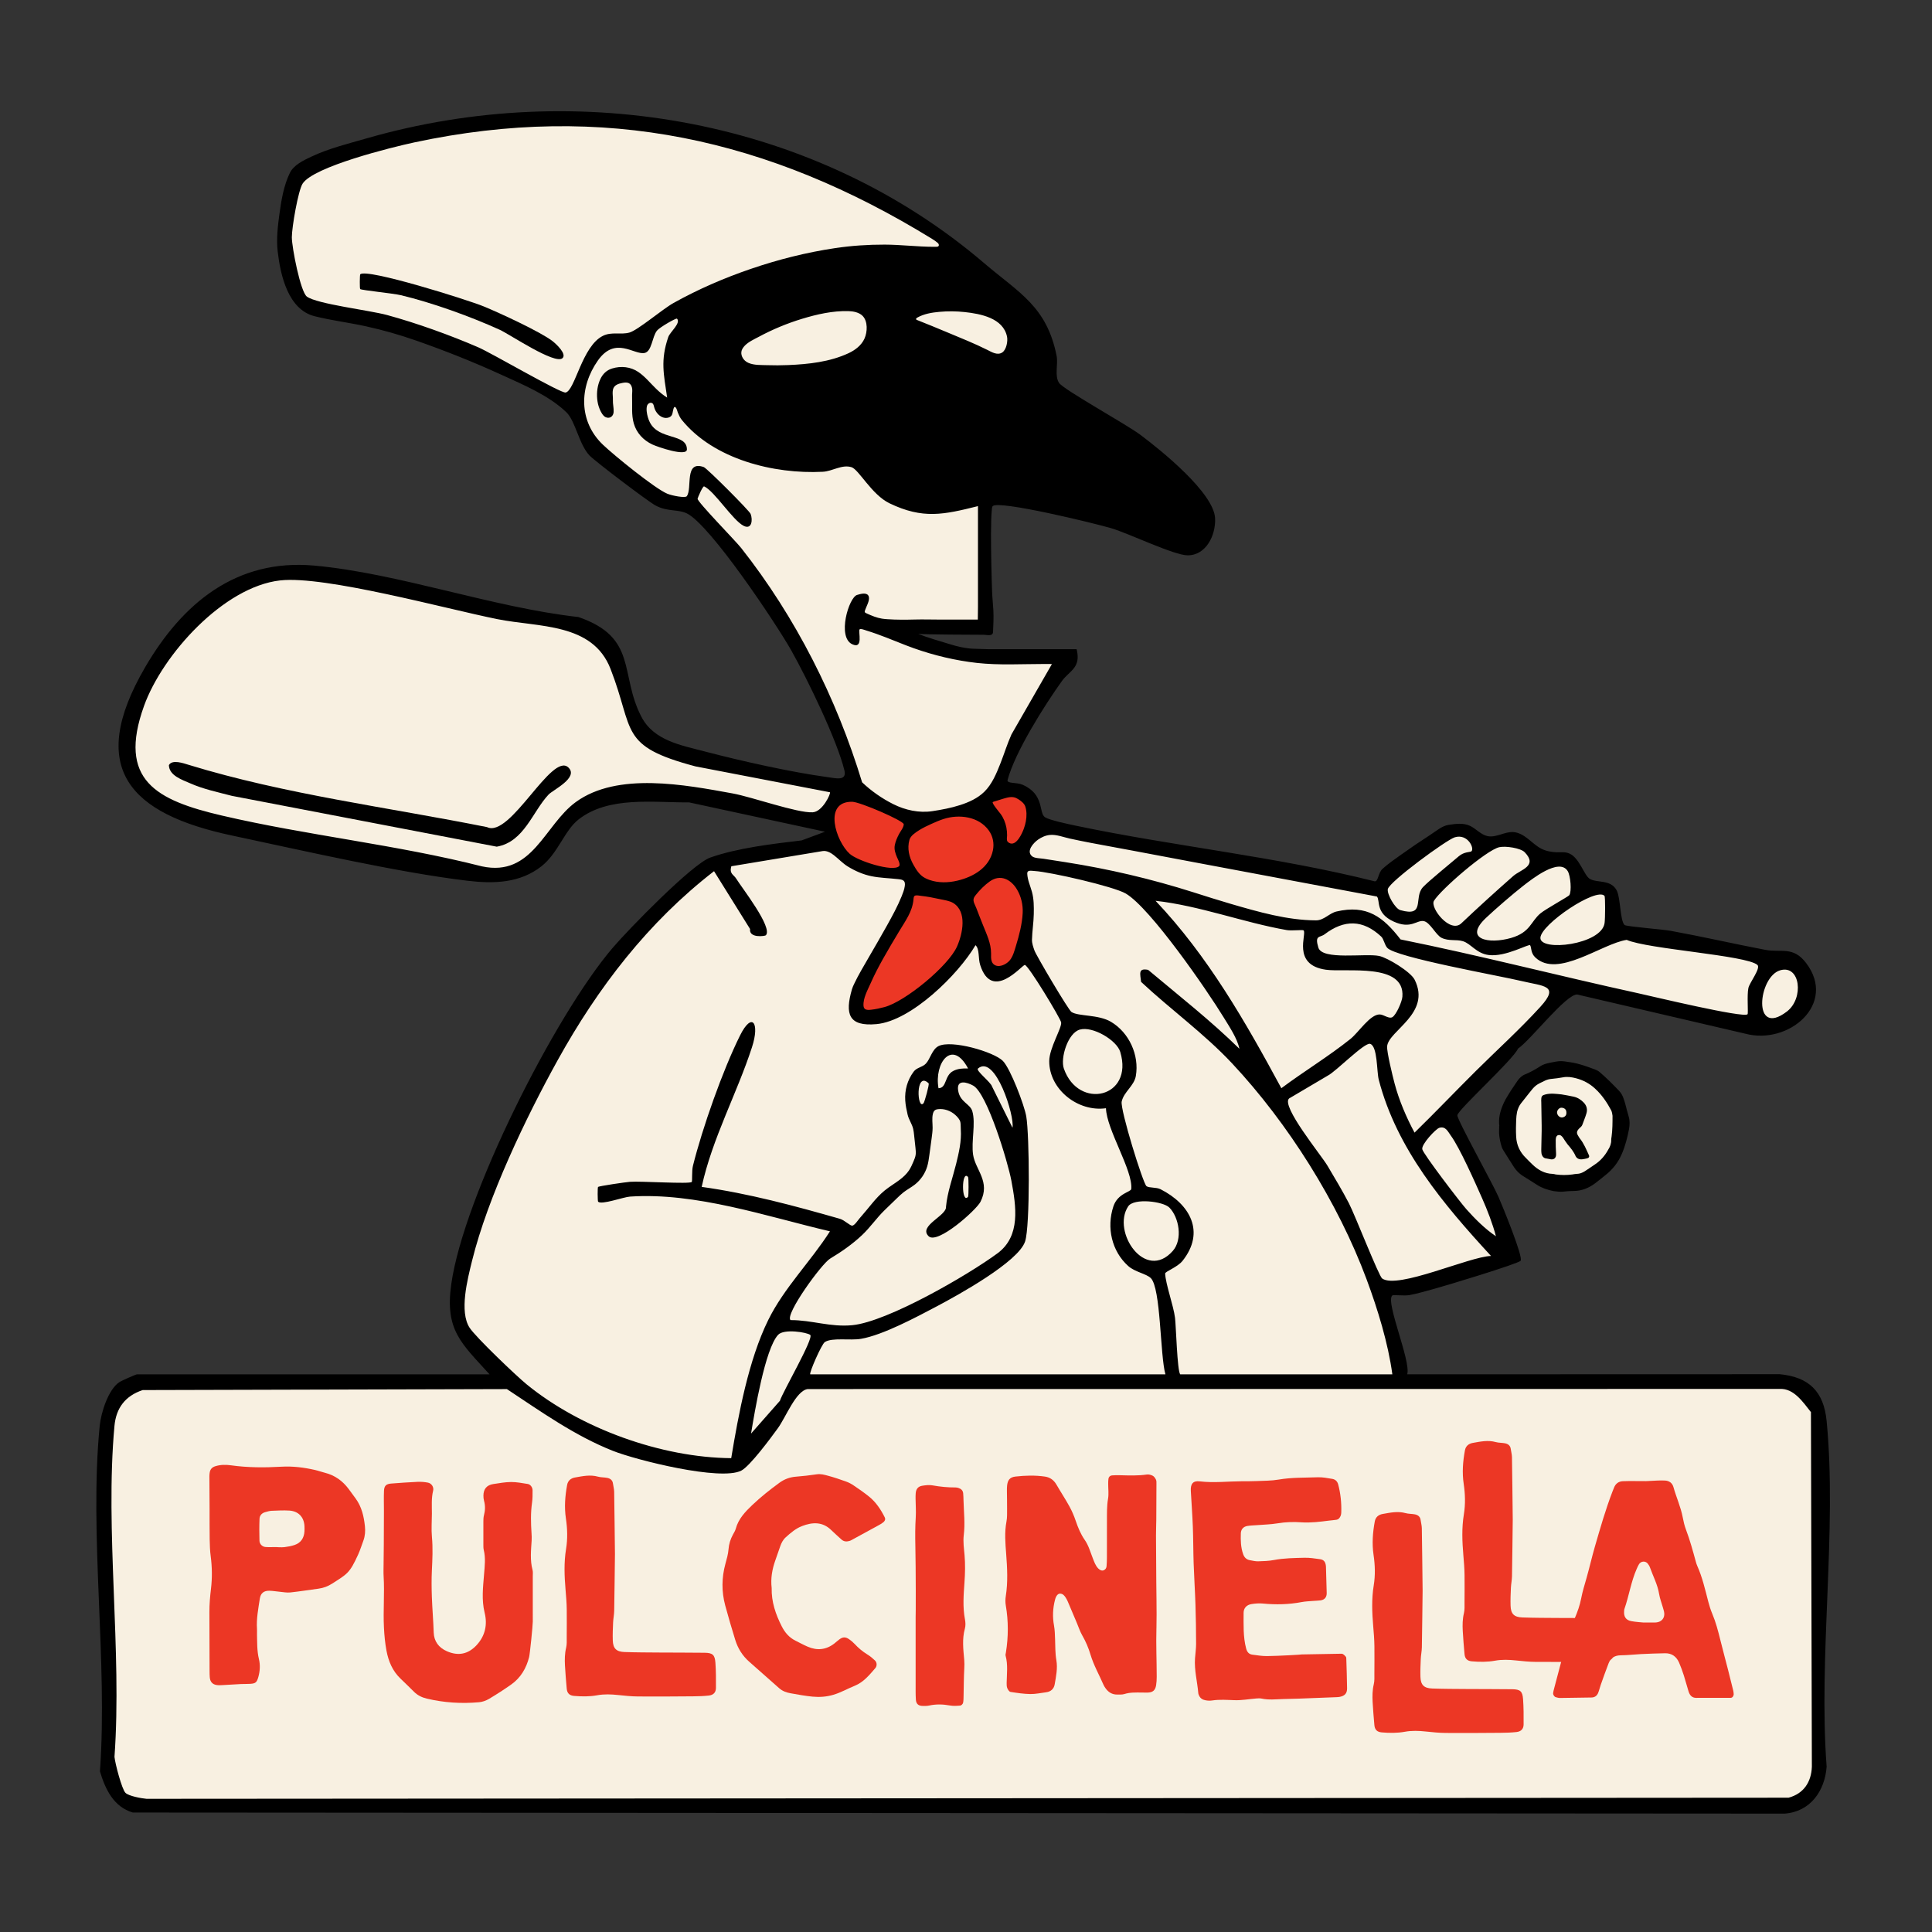
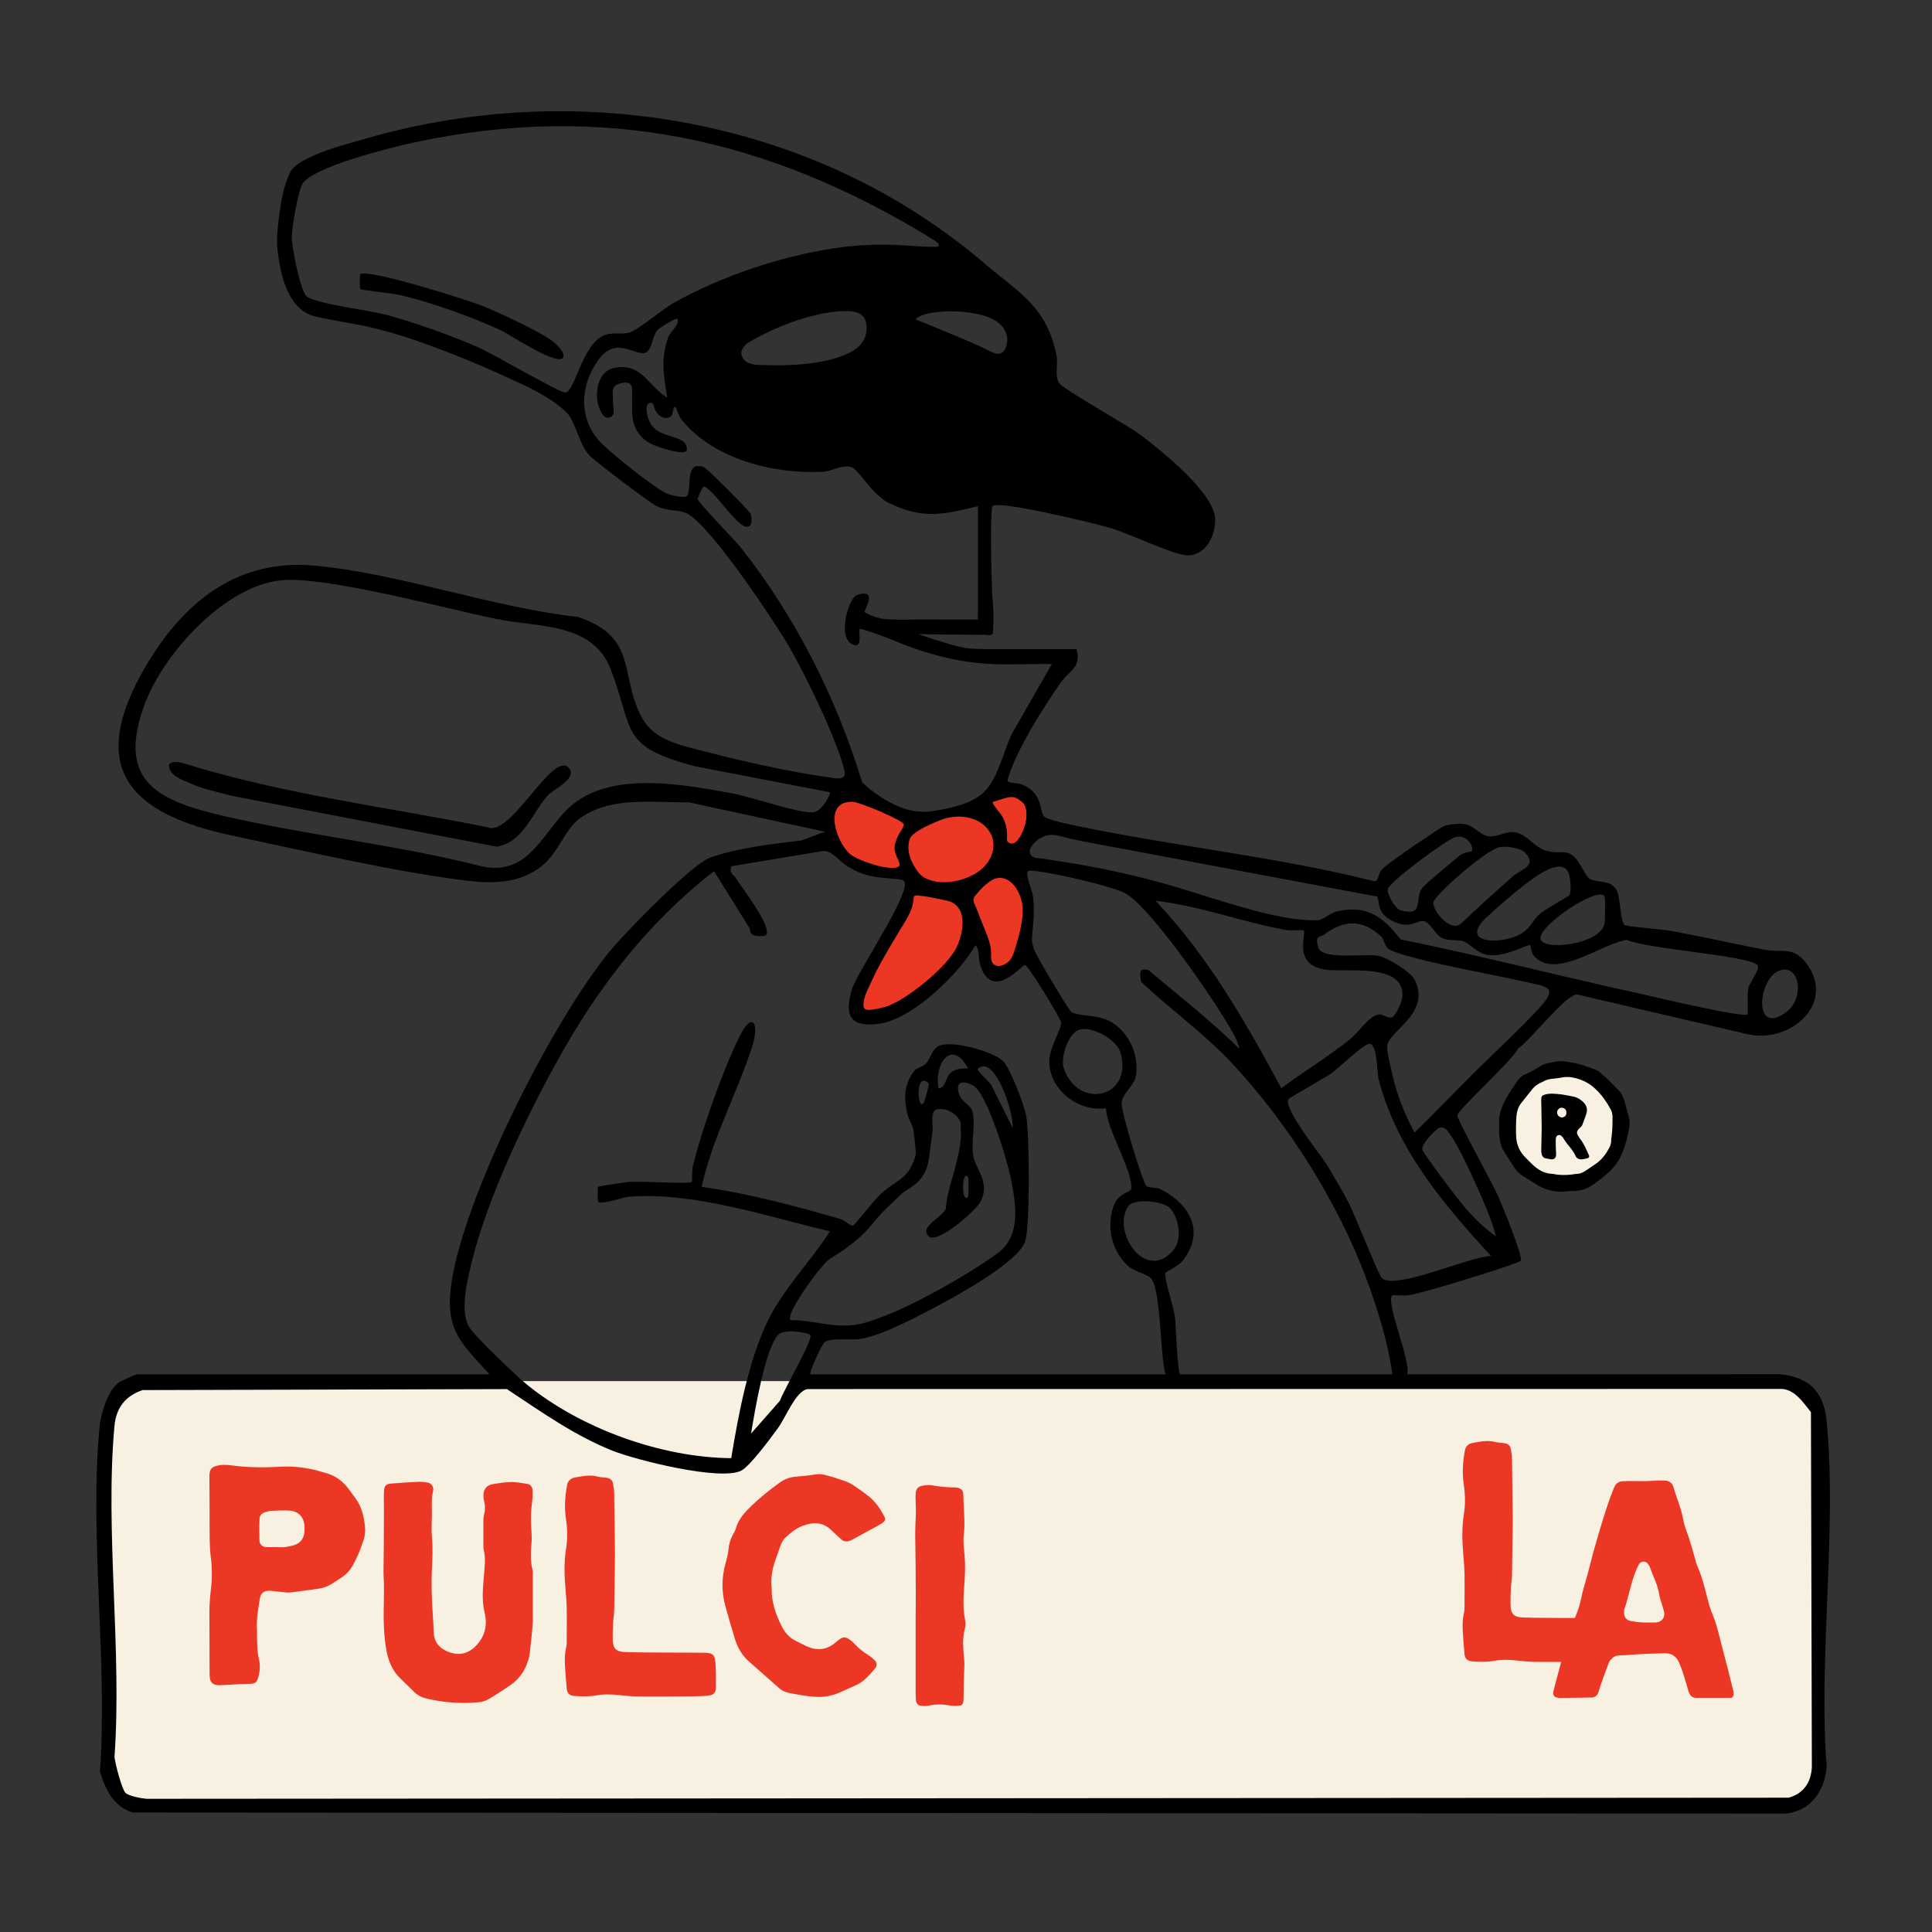
<svg xmlns="http://www.w3.org/2000/svg" width="1024" height="1024" viewBox="0 0 1024 1024" fill="none">
  <rect x="0" y="0" width="1024" height="1024" fill="#333333" stroke="none" />
  <rect x="57" y="732" width="908" height="226" rx="25" fill="#F8F0E1" />
-   <path d="M244.5 704.5L272 734H428.5H582L739 731.5L742 726L731 683L749 681.5L796 667.5L801 662L776 607L768.5 594L770 584L818.5 538.5L827.5 523H838L913.5 543L939 544L953.5 537.5L959 525.5L952 512L937 507.5L898 499.5L857 494L855.5 476L851 471.5L840 470.5L831 456.5L816 454.5L808 448L801.5 444L785.5 449L781.5 444L770 440L748 454.5L731 470.5H721L639.5 454.5L556 438.5L552 440.5L549.5 434.5L544 423L539 420H528L536 398L544 382L565.5 349H518.5L505 346L481.5 338.5L477 332H522V278L520 263L570.5 215L556.5 203L554 181L538 158L504.5 130.5L466 105.5L435.5 91.5L384.5 73L344 66.5L294.5 62.5L252 66.5L212 73.5L162 89.5L154.5 97.5L151.5 125L154.5 146L162 161.5L175 166L206.5 172L242.5 184L294.5 209.5L305.5 215.5L314 237L343 260.5L354.5 266.5L366 267.5L396.5 301.5L422 341L446.5 392L452 409.5V415L447 417L365 401L348 396L337 385L332 366L322 341L308 331L293.5 329.5L271 324.5L169 303L144 304L118 314L86.5 346.5L72 374L66 398L79 420.5L91 429L199 455L245 462.5H272.5L289.5 451L306.5 430C314.667 426.667 331.2 419.9 332 419.5C332.8 419.1 358.667 421.667 371.5 423L417.5 432.5L437.5 435.5L441 439.5L437.5 447L379 456.5L361.5 471L318 518.5L279.5 581.5L252 645.5L243 688.5L244.5 704.5Z" fill="#F8F0E1" />
  <path d="M852 618L832 627.5L821 627L807.5 618L800.5 611L798 595L800.5 586.5L809 574.5L819.5 568L840.5 569.5L852 578L859 588.5L858 604L852 618Z" fill="#F8F0E1" stroke="black" />
  <mask id="mask0_4178_1455" style="mask-type:luminance" maskUnits="userSpaceOnUse" x="0" y="0" width="1024" height="1024">
-     <path d="M1024 0H0V1024H1024V0Z" fill="white" />
+     <path d="M1024 0H0V1024H1024Z" fill="white" />
  </mask>
  <g mask="url(#mask0_4178_1455)">
    <mask id="mask1_4178_1455" style="mask-type:luminance" maskUnits="userSpaceOnUse" x="-1505" y="-2634" width="2695" height="3927">
      <path d="M-1505 -2633.78H1189.47V1292.92H-1505V-2633.78Z" fill="white" />
    </mask>
    <g mask="url(#mask1_4178_1455)">
      <path d="M450.906 420.363C455.989 420.528 460.587 423.233 465.014 425.737C471.889 429.628 479.316 433.307 487.214 433.15C492.307 433.05 497.218 431.353 502.242 430.506C508.189 429.503 514.264 429.699 520.294 429.797C521.301 429.813 522.49 429.732 523.024 428.88C523.608 427.947 523.016 426.746 523.038 425.646C523.084 423.359 525.648 422.071 527.85 421.461C532.442 420.192 537.225 419.624 541.985 419.782C543.844 419.844 545.964 420.166 546.979 421.725C547.781 422.961 547.609 424.568 547.377 426.024C546.122 433.92 544.034 441.683 541.158 449.144C539.747 452.806 538.115 456.604 538.574 460.502C538.825 462.614 539.678 464.601 540.478 466.573C543.697 474.504 546.199 482.931 545.816 491.48C545.432 500.029 541.781 508.765 534.756 513.653C531.719 515.767 527.439 517.028 524.429 514.876C522.377 513.409 521.538 510.787 521.079 508.309C520.618 505.83 520.378 503.22 519.063 501.068C517.751 498.916 514.909 497.417 512.665 498.563C511.491 499.163 510.735 500.332 510.062 501.465C507.903 505.098 505.996 508.929 503.194 512.091C500.626 514.985 497.405 517.204 494.217 519.395C486.123 524.959 478.03 530.522 469.936 536.085C467.938 537.459 465.864 538.864 463.484 539.325C460.483 539.906 457.212 538.798 455.184 536.511C453.155 534.226 452.441 530.848 453.374 527.937C454.012 525.945 455.326 524.252 456.566 522.569C467.328 507.958 474.147 490.889 480.85 474.027C482.353 470.248 483.618 465.318 480.573 462.622C478.001 460.341 474.07 461.254 470.639 461.452C464.585 461.806 458.731 459.49 453.109 457.215C450.22 456.046 447.281 454.849 444.863 452.881C435.36 445.147 434.262 419.821 450.906 420.363Z" fill="#EC3725" />
    </g>
    <mask id="mask2_4178_1455" style="mask-type:luminance" maskUnits="userSpaceOnUse" x="-1505" y="-2634" width="2695" height="3927">
      <path d="M-1505 -2633.78H1189.47V1292.92H-1505V-2633.78Z" fill="white" />
    </mask>
    <g mask="url(#mask2_4178_1455)">
      <path d="M66.472 950.213C68.153 951.941 74.816 953.155 77.663 953.411L947.966 952.817C955.904 950.712 960.028 944.593 960.328 936.416L959.835 748.446C955.581 743.08 950.74 735.799 943.357 736.161L428.076 736.232C421.865 737.111 416.549 751.115 412.26 757.023C408.561 762.119 397.464 777.139 392.871 779.471C381.889 785.047 337.51 773.992 324.842 768.979C304.606 760.973 286.673 748.137 268.672 736.25L75.621 736.766C66.42 739.83 61.535 746.236 60.662 755.797C55.574 811.474 64.731 874.658 60.678 931.171C61.047 934.864 64.581 948.269 66.472 950.213ZM429.444 707.532C427.689 706.145 415.503 704.137 412.402 707.493C405.473 714.99 399.945 748.491 398.073 759.821L413.372 742.447C414.876 737.683 431.501 709.158 429.444 707.532ZM619.81 640.057C616.559 636.754 600.989 634.822 597.953 639.408C589.11 652.771 606.963 679.543 621.578 663.042C627.013 656.905 624.886 645.213 619.81 640.057ZM513.099 634.309C513.433 633.906 513.433 624.262 513.099 623.86C509.529 619.557 509.529 638.613 513.099 634.309ZM792.874 655.231C791.177 648.735 788.281 641.247 785.554 635.108C781.888 626.854 773.74 608.427 769.016 601.967C767.499 599.892 766.223 596.744 762.885 597.753C760.98 598.33 753.254 606.565 753.841 609.13C754.435 611.722 773.71 636.959 777.177 640.869C781.631 645.89 787.277 651.539 792.874 655.231ZM418.984 699.677C430.318 699.63 440.019 703.517 451.756 702.375C470.336 700.569 512.915 675.925 528.697 664.282C541.071 655.152 538.589 639.413 536.043 625.763C534.265 616.23 523.294 579.518 515.812 575.394C512.501 573.567 506.817 571.89 507.858 578.114C508.883 584.239 514.175 584.992 515.34 588.941C517.262 595.463 514.693 604.92 515.766 612.048C516.977 620.106 525.103 626.289 519.679 636.972C517.464 641.334 496.886 659.757 492.196 655.227C486.522 649.747 501.877 644.37 501.402 639.594C502.107 631.936 504.893 624.447 506.734 617.017C508.205 611.086 509.682 604.815 509.243 598.659C509.156 597.432 509.257 596.015 509.032 594.825C508.749 593.331 507.385 591.891 506.295 590.913C503.852 588.722 500.488 587.505 497.204 587.884C496.626 587.951 496.033 588.07 495.562 588.412C494.94 588.862 494.632 589.629 494.451 590.377C493.874 592.773 494.309 595.281 494.301 597.746C494.296 599.536 494.055 601.315 493.815 603.089C493.4 606.149 492.986 609.208 492.571 612.267C492.295 614.307 492.015 616.357 491.415 618.327C490.279 622.055 487.978 625.418 484.913 627.825C483.03 629.304 480.883 630.42 478.98 631.876C477.734 632.831 476.603 633.927 475.473 635.018C473.276 637.143 471.078 639.269 468.881 641.395C464.653 645.484 461.302 650.474 456.959 654.578C451.832 659.423 446.028 663.466 439.988 667.089C435.415 669.833 415.899 696.783 418.984 699.677ZM492.187 574.181C484.98 567.242 486.123 589.193 489.565 584.627C490.031 584.01 492.694 574.669 492.187 574.181ZM536.63 597.703C537.907 591.646 527.517 558.52 518.339 566.342C517.051 567.439 525.131 573.525 525.797 575.869L536.63 597.703ZM513.109 566.322C504.684 550.407 495.033 563.393 497.431 576.785C501.996 576.615 500.402 570.135 505.256 567.621C507.722 566.343 510.416 566.219 513.109 566.322ZM790.268 665.68C765.154 638.417 740.327 609.067 730.765 572.255C729.638 567.914 730.199 554.493 726.192 553.262C723.242 552.355 708.136 567.876 703.802 570.072L683.245 582.211C678.856 586.182 700.149 612.107 703.534 617.769C707.141 623.801 711.782 631.63 714.942 637.737C718.179 643.999 730.791 676.358 732.568 677.623C740.795 683.483 778.684 666.038 790.268 665.68ZM572.32 545.707C565.985 547.499 561.911 560.801 563.879 566.414C571.612 588.483 601.035 581.858 593.767 557.565C591.898 551.319 579.176 543.766 572.32 545.707ZM943.492 514.288C931.832 517.746 928.616 550.187 947.052 536.16C956.311 529.117 954.199 511.111 943.492 514.288ZM732.07 496.408C722.454 487.395 712.536 487.253 702.094 495.178C699.551 497.108 696.69 495.446 698.765 502.261C700.842 509.081 723.664 505.142 730.956 506.675C735.566 507.644 747.696 515.106 749.768 519.229C758.792 537.182 735.867 546.273 735.201 554.603C734.972 557.483 738.122 570.353 739.167 574.291C741.527 583.191 745.392 592.25 749.737 600.318C760.779 589.556 771.416 578.379 782.356 567.516C793.312 556.635 805.55 545.569 816.416 533.646C826.887 522.157 818.184 522.79 806.543 519.99C794.891 517.186 739.465 507.403 735.215 502.314C733.781 500.596 733.43 497.683 732.07 496.408ZM690.919 493.115C690.451 492.689 684.616 493.419 681.968 492.955C659.173 488.971 635.794 480.039 612.468 477.441C640.247 506.759 660.064 541.48 679.143 576.772C691.115 567.829 704.09 560.002 715.768 550.661C720.131 547.17 726.227 537.485 731.362 537.68C733.455 537.76 736.27 540.234 738.067 539.06C740.098 537.733 743.08 530.947 743.292 528.301C744.754 510.054 713.321 515.48 702.74 513.973C684.504 511.375 692.827 494.854 690.919 493.115ZM850.404 474.811C846.05 470.149 816.724 489.894 816.443 497.049C816.149 504.536 848.862 500.764 850.461 489.255C850.806 486.771 850.897 475.338 850.404 474.811ZM458.395 534.73C459.153 535.377 460.4 535.317 461.628 535.187C464.037 534.93 466.449 534.398 468.786 533.774C479.878 530.809 502.707 511.948 507.253 501.648C510.242 494.872 512.673 483.317 505.331 478.672C503.316 477.399 500.355 477.051 498.076 476.548C494.751 475.814 491.379 475.163 487.99 474.798C487.119 474.704 486.206 474.472 485.328 474.615C484.28 474.785 484.254 475.698 484.171 476.664C483.615 483.157 479.9 488.046 476.668 493.448C473.747 498.333 470.803 503.206 468.027 508.176C465.654 512.423 463.4 516.742 461.435 521.194C459.88 524.721 457.382 529.102 457.682 533.078C457.741 533.875 458.002 534.397 458.395 534.73ZM526.591 511.02C529.086 513.266 533.249 511.271 535.104 509.107C536.905 507.009 537.719 503.794 538.51 501.2C540.185 495.703 541.75 489.739 542.044 483.971C542.266 479.655 541.239 475.143 539.016 471.423C535.772 465.992 530.17 463.236 524.629 467.147C521.872 469.094 519.296 471.708 517.198 474.343C516.77 474.879 516.352 475.438 516.125 476.084C515.526 477.775 516.858 479.682 517.43 481.204C518.575 484.248 519.794 487.267 520.989 490.291C522.93 495.197 525.277 499.871 525.286 505.273C525.288 506.704 525.163 508.179 525.635 509.529C525.86 510.17 526.188 510.658 526.591 511.02ZM625.543 728.444H737.976C735.753 711.925 730.203 693.879 724.314 678.045C709.203 637.406 682.648 595.254 653.065 563.648C638.307 547.88 620.533 535.113 604.791 520.407C604.38 516.235 603.058 512.97 608.531 514.047C624.877 527.753 641.887 541.104 656.909 555.873C655.824 550.433 651.584 544.173 648.627 539.325C639.724 524.728 609.749 481.275 596.69 473.598C590.286 469.834 556.622 462.161 548.466 461.663C546.414 461.536 544.365 460.995 544.46 463.074C544.617 466.467 546.073 469.474 546.953 472.694C548.01 476.57 547.997 480.555 547.921 484.541C547.831 489.071 547.077 493.57 546.973 498.079C546.929 500.009 547.654 501.941 548.265 503.739C549.144 506.317 566.295 535.356 567.904 536.378C571.726 538.803 582.115 537.607 588.841 541.587C598.471 547.286 603.913 559.271 602.021 570.273C601.108 575.584 595.647 578.69 594.523 583.83C593.62 587.951 605.806 627.223 607.653 628.68C608.97 629.719 612.843 629.171 615.075 630.301C630.856 638.294 638.891 653.016 626.799 668.246C624.031 671.733 617.498 673.9 617.552 675.026C617.82 680.693 621.965 691.907 622.792 698.506C623.31 702.628 623.949 726.665 625.543 728.444ZM831.75 474.485C833.103 472.579 832.469 464.162 830.888 461.652C826.358 454.462 811.888 465.97 807.254 469.576C801.902 473.739 792.545 481.836 787.591 486.517C775.54 497.908 789.094 500.523 800.844 497.152C811.212 494.177 811.294 488.375 816.518 484.067C819.34 481.74 831.228 475.218 831.75 474.485ZM429.438 728.444H617.698C614.842 718.446 615.334 682.625 609.916 677.394C607.518 675.08 601.543 674.209 597.984 671.024C589.229 663.184 586.413 650.655 590.116 639.424C592.434 632.395 599.423 631.824 599.585 630.19C600.563 620.396 586.493 598.7 586.185 587.383C571.416 589.493 556.065 577.464 556.115 562.405C556.138 555.47 562.876 544.811 562.43 541.901C562.111 539.824 544.985 511.446 543.179 511.442C541.668 511.437 525.857 531.073 519.539 511.529C518.354 507.861 519.298 503.035 517.036 500.968C507.986 516.447 482.976 541.115 464.565 542.801C449.704 544.163 447.781 537.427 451.54 524.37C451.833 523.353 452.289 522.379 452.742 521.425C454.951 516.773 457.618 512.324 460.193 507.867C463.526 502.101 466.896 496.358 470.126 490.533C472.93 485.478 475.745 480.361 477.913 474.993C478.604 473.278 479.3 471.48 479.553 469.636C479.632 469.058 479.688 468.441 479.556 467.867C479.178 466.217 477.355 466.111 475.908 465.947C471.297 465.423 466.515 465.347 461.913 464.41C457.476 463.507 453.264 461.648 449.411 459.295C446.649 457.607 444.48 455.212 441.94 453.239C440.288 451.957 438.132 450.734 435.966 451.095C435.944 451.098 387.608 459.133 387.608 459.133C386.47 463.238 388.873 463.511 390.197 465.685C393.149 470.523 409.808 491.685 405.9 495.729C405.481 496.163 396.898 497.417 397.538 492.367L378.456 461.747C343.471 488.821 316.915 523.408 295.587 561.909C278.716 592.368 258.526 634.553 250.216 668.191C247.742 678.202 243.363 695.178 248.897 703.728C252.123 708.708 273.484 729.109 279.079 733.685C307.803 757.181 350.532 772.552 387.56 772.859C391.397 749.621 396.753 720.811 407.174 699.642C415.59 682.548 429.752 668.548 439.895 652.629C406.186 644.72 368.93 631.881 333.909 634.221C330.362 634.458 318.822 638.746 317.01 636.923C316.733 636.646 316.667 629.311 316.989 629.088C317.695 628.6 331.368 626.586 333.915 626.383C339.569 625.934 365.602 627.7 366.652 626.445C367.01 626.019 366.602 620.587 367.26 617.951C372.286 597.817 383.038 567.288 392.264 548.767C398.52 536.202 402.837 541.903 398.561 555.066C390.557 579.708 377.498 603.371 371.906 629.074C396.771 632.534 421.083 639.11 445.208 646.004C447.54 646.671 450.521 649.687 451.696 649.629C452.915 649.57 454.845 646.603 455.542 645.804C457.804 643.212 459.99 640.551 462.18 637.897C464.181 635.473 466.402 633.038 468.841 631.034C471.397 628.935 474.276 627.277 476.905 625.273C478.764 623.854 480.513 622.259 481.81 620.299C482.772 618.847 483.461 617.237 484.147 615.636C484.639 614.484 485.136 613.317 485.316 612.077C485.487 610.887 485.359 609.676 485.23 608.48C484.982 606.175 484.735 603.87 484.487 601.564C484.373 600.495 484.257 599.424 484.015 598.378C483.398 595.7 481.689 593.473 481.072 590.839C480.489 588.349 479.965 585.854 479.801 583.297C479.446 577.78 480.934 572.52 484.213 568.053C485.936 565.706 488.853 565.743 490.763 563.703C493.051 561.259 494.006 556.242 497.346 554.499C504.231 550.904 526.782 557.512 531.526 562.295C535.526 566.327 542.926 585.756 543.943 591.713C545.647 601.692 546.012 649.8 543.326 657.993C539.776 668.823 507.586 686.542 496.614 692.338C485.778 698.061 467.967 707.617 456.355 709.603C450.544 710.597 440.974 708.81 437.165 711.331C435.443 712.47 428.721 727.837 429.438 728.444ZM808.129 451.709C805.978 449.478 798.062 448.29 794.687 449.023C787.905 450.496 763.769 471.336 760.044 477.418C757.76 481.147 768.763 495.113 774.643 489.279C783.566 480.818 792.799 472.463 802.016 464.337C806.004 460.822 815.224 459.066 808.129 451.709ZM779.812 451.264C781.72 449.888 778.03 441.673 771.049 443.789C766.675 445.115 736.421 467.305 735.58 471.22C735.011 473.869 739.429 481.594 742.176 482.379C755.811 486.277 749.004 475.669 754.252 470.151C757.497 466.738 768.471 457.885 773.242 453.787C775.941 451.469 779.265 451.659 779.812 451.264ZM729.78 475.173C724.982 474.272 720.183 473.372 715.385 472.472L680.067 465.847C665.24 463.065 650.411 460.283 635.583 457.501C623.719 455.277 611.858 453.047 599.999 450.795C592.746 449.417 585.471 448.142 578.221 446.746C574.48 446.026 570.744 445.276 567.023 444.461C563.711 443.735 560.036 442.253 556.615 442.527C554.312 442.711 552.073 443.695 550.2 445.013C547.792 446.706 543.658 451.154 547.09 453.894C548.392 454.932 551.507 454.906 553.06 455.159C556.919 455.791 560.789 456.353 564.651 456.959C587.729 460.574 610.238 465.859 632.492 472.923C639.14 475.033 645.781 477.161 652.479 479.107C667.015 483.331 682.263 487.759 697.525 487.806C701.731 487.819 704.567 484 708.364 483.117C724.497 479.361 733.103 485.987 742.33 497.917C784.461 506.427 826.142 517.233 868.104 526.41C875.31 527.985 924.214 539.741 926.231 537.575C926.706 537.065 925.851 527.355 926.687 523.637C927.325 520.804 933.369 513.114 931.466 511.43C925.667 506.301 873.342 503.064 862.169 498.149C848.853 500.211 825.629 518.69 813.755 507.474C811.213 505.075 811.783 502.203 811.01 501.019C810.387 500.063 798.001 507.341 789.043 506.179C782.438 505.323 779.666 500.167 775.38 498.857C771.835 497.775 767.915 498.94 764.081 497.081C761.031 495.603 757.987 488.853 754.661 488.213C750.863 487.48 747.899 492.66 738.693 488.463C728.837 483.97 731.643 477.177 729.78 475.173ZM492.634 466.383C497.386 468.051 502.6 467.908 507.453 466.762C515.893 464.769 524.4 459.847 526.271 450.688C527.021 447.013 526.277 443.24 524.089 440.178C518.769 432.732 508.366 431.43 500.184 434.065C497.953 434.783 495.791 435.706 493.661 436.682C491.449 437.694 489.23 438.719 487.169 440.022C485.326 441.187 482.627 442.924 482.017 445.131C480.745 449.731 481.839 454.246 484.126 458.324C485.664 461.066 487.385 463.852 490.259 465.355C491.034 465.759 491.827 466.101 492.634 466.383ZM476.499 459.121C477.487 458.188 475.785 455.223 475.402 454.31C474.569 452.324 473.843 450.215 474.246 448.039C474.637 445.922 475.525 443.934 476.518 442.039C477.268 440.604 479.009 438.545 478.993 436.869C478.977 435.014 455.818 425.017 451.678 424.955C436.063 424.72 443.084 446.031 450.385 452.561C454.598 456.33 473.149 462.286 476.499 459.121ZM534.031 446.049C534.289 446.342 534.591 446.609 534.937 446.791C538.663 448.761 541.8 441.584 542.664 439.184C543.578 436.647 544.133 433.917 544.049 431.212C544.012 429.965 543.825 428.696 543.445 427.508C542.929 425.894 541.303 424.616 539.922 423.722C539.125 423.206 538.269 422.751 537.336 422.57C535.066 422.132 532.538 423.12 530.38 423.759C529.43 424.042 528.481 424.329 527.539 424.64C527.14 424.771 526.517 424.871 526.184 425.147C525.558 425.671 529.898 430.784 530.283 431.309C531.877 433.472 532.908 436.006 533.409 438.639C533.669 440.001 533.78 441.381 533.78 442.766C533.78 443.641 533.396 445.331 534.031 446.049ZM439.898 419.917L368.622 406.203C327.708 395.34 336.443 387.509 323.583 354.497C314.039 329.994 285.563 332.559 263.634 328.162C236.417 322.705 172.179 304.978 148.494 307.633C118.533 310.992 86.167 346.9 76.368 374.066C62.138 413.518 82.863 424.159 117.682 432.278C163.114 442.872 210.183 447.665 255.471 459.198C282.308 464.937 288.52 437.245 305.2 425.097C327.294 409.007 363.204 415.972 388.286 420.532C398.674 422.42 422.481 430.978 430.732 430.535C436.077 430.248 440.474 420.389 439.898 419.917ZM557.559 351.925C557.445 352.039 556.623 351.925 556.471 351.925H553.391C541.601 351.925 529.65 352.659 517.906 351.377C506.459 350.105 495.177 347.418 484.325 343.571C482.947 343.083 481.576 342.574 480.214 342.045C473.249 339.34 466.317 336.352 459.16 334.182C458.641 334.024 456.061 332.977 455.59 333.605C454.775 334.689 457.778 344.329 451.678 341.456C443.611 337.655 449.855 316.624 454.286 315.326C455.814 314.878 458.969 313.877 460.164 315.552C461.348 317.211 459.821 320.148 459.178 321.737C458.961 322.272 458.734 322.804 458.531 323.346C458.098 324.502 458.321 324.657 459.461 325.177C462.018 326.344 464.646 327.432 467.434 327.889C468.377 328.042 469.332 328.123 470.286 328.188C475.192 328.528 480.113 328.486 485.025 328.358C489.336 328.246 493.641 328.391 497.967 328.391H518.26C518.26 328.391 518.339 322.255 518.339 321.855V268.253C500.235 272.784 489.126 275.275 471.461 266.759C461.973 262.183 455.156 248.76 451.273 247.603C446.132 246.075 441.282 249.78 436.069 250.048C410.118 251.382 378.276 243.426 361.375 222.567C360.458 221.437 359.845 220.089 359.293 218.755C358.984 218.012 358.677 216.394 358.016 215.871C357.341 215.337 357.143 216.144 356.927 216.789C356.421 218.3 356.688 220.045 355.128 220.966C354.153 221.544 352.94 221.651 351.841 221.378C350.741 221.105 349.751 220.472 348.944 219.678C347.863 218.614 347.082 217.251 346.714 215.782C346.513 214.977 346.349 214.025 345.611 213.647C344.504 213.079 343.245 214.051 342.948 215.072C342.655 216.073 342.658 217.103 342.776 218.133C342.996 220.068 343.551 222.092 344.427 223.837C349.245 233.416 364.037 229.624 364.079 238.175C364.1 242.303 348.388 236.823 345.755 235.582C341.015 233.351 337.406 229.546 335.931 224.476C334.567 219.785 335.206 214.899 335.009 210.123C334.958 208.89 335.178 207.657 335.102 206.427C335.023 205.197 334.573 203.89 333.531 203.23C332.491 202.571 331.147 202.716 329.937 202.946C328.822 203.158 327.695 203.43 326.721 204.014C323.791 205.772 324.972 209.177 324.85 212.018C324.759 214.147 325.369 216.252 325.237 218.381C325.102 220.549 323.33 222.093 321.071 221.147C319.496 220.486 318.369 218.125 317.754 216.619C317.08 214.966 316.696 213.201 316.528 211.427C316.192 207.874 316.679 204.107 318.227 200.867C319.528 198.14 321.517 196.21 324.414 195.311C329.139 193.846 334.248 194.377 338.353 197.173C341.928 199.609 344.664 203.071 347.75 206.056C349.548 207.795 351.467 209.417 353.601 210.729C351.797 198.311 349.966 191.011 354.198 178.635C355.126 175.925 361.019 171.322 358.831 168.895C358.416 168.434 349.644 173.441 348.207 175.254C345.562 178.588 345.548 186.255 341.65 187.081C336.09 188.259 326.158 177.946 316.921 191.035C306.956 205.155 306.607 223.315 319.52 235.669C325.401 241.294 347.143 258.977 353.656 261.67C356.212 262.727 363.214 264.093 364.015 262.998C367.067 258.827 362.521 243.856 373.003 247.553C374.68 248.144 397.154 270.618 397.846 272.391C399.074 275.549 398.465 280.888 394.155 278.703C388.322 275.746 378.697 260.301 373.216 257.8C372.466 257.457 369.745 263.977 369.733 264.348C369.679 266.091 389.796 286.59 392.849 290.461C421.661 326.98 443.419 370.094 456.937 414.633C461.8 419.262 467.454 423.204 473.453 426.211C479.81 429.397 487.159 431.009 494.233 429.922C499.164 429.166 504.095 428.243 508.854 426.712C513.47 425.229 518.155 423.133 521.701 419.659C525.765 415.675 528.092 410.053 530.154 404.856C532.202 399.696 533.816 394.352 536.086 389.283L557.559 351.925ZM531.156 186.849C531.195 186.823 531.234 186.797 531.273 186.771C533.42 185.276 534.245 180.839 533.745 178.423C531.702 168.541 519.663 166.304 511.275 165.398C506.851 164.92 502.381 164.878 497.949 165.281C493.839 165.653 489.728 166.324 486.084 168.383C486.042 168.406 486.01 168.444 485.974 168.474C485.89 168.545 485.808 168.619 485.73 168.696C485.64 168.786 485.546 168.884 485.528 169.01C485.497 169.212 485.632 169.439 485.822 169.513C491.379 171.704 496.901 173.985 502.413 176.289C509.431 179.223 516.521 182.054 523.328 185.458C525.642 186.623 528.608 188.471 531.156 186.849ZM396.776 192.376C399.765 193.638 403.385 193.438 406.583 193.547C410.288 193.674 413.997 193.657 417.701 193.499C428.576 193.039 439.806 191.838 449.768 187.193C453.271 185.56 456.574 183.056 458.198 179.451C459.764 175.979 460.054 170.317 457.189 167.412C455.336 165.533 452.198 164.962 449.678 164.897C441.327 164.681 432.976 166.576 425.034 168.997C417.074 171.424 409.355 174.641 402.03 178.59C401.455 178.898 400.866 179.177 400.293 179.487C397.773 180.827 395.014 182.283 393.516 184.828C392.236 186.998 393.114 189.572 394.87 191.18C395.434 191.695 396.08 192.082 396.776 192.376ZM497.486 130.365C497.815 129.876 497.484 129.137 497.01 128.738C496.026 127.911 495.067 127.25 493.977 126.581C407.702 73.565 320.064 53.973 219.653 75.464C207.505 78.064 166.299 88.302 160.419 97.286C158.024 100.945 154.684 120.472 154.678 125.75C154.672 131.061 159.253 154.716 162.659 157.205C168.073 161.163 195.766 164.416 205.181 166.979C220.713 171.206 238.685 177.662 253.459 184.069C260.81 187.256 297.265 208.61 299.811 208.041C304.806 206.924 308.473 183.463 319.571 177.997C324.223 175.706 328.987 177.536 333.547 176.283C338.107 175.031 350.968 163.94 357.04 160.555C370.001 153.328 383.693 147.401 397.725 142.591C412.343 137.58 427.405 133.768 442.695 131.497C451.36 130.21 460.121 129.632 468.88 129.652C477.584 129.673 486.23 130.804 494.92 130.809C495.098 130.809 495.275 130.807 495.453 130.807C495.723 130.806 495.992 130.802 496.262 130.797C496.672 130.79 497.127 130.762 497.408 130.464C497.437 130.432 497.463 130.399 497.486 130.365ZM259.482 728.444C244.501 711.896 235.753 705.103 239.173 680.68C245.675 634.25 294.028 538.231 324.833 502.252C333.174 492.509 366.836 457.918 376.461 454.523C390.984 449.4 409.614 447.258 424.894 445.434L437.277 440.836L365.234 425.279C346.218 425.447 322.641 421.793 306.609 434.352C299.206 440.151 295.79 452.222 286.967 459.16C275.646 468.06 261.877 468.486 247.863 466.825C211.101 462.473 160.109 450.737 122.832 442.817C68.872 431.349 45.653 407.358 76.904 353.684C96.733 319.625 125.308 296.054 166.515 299.773C211.31 303.816 261.054 321.981 306.591 327.041C338.24 337.949 328.212 357.344 339.975 379.943C346.569 392.61 361.103 395.017 373.846 398.365C392.726 403.327 419.615 409.339 438.743 411.911C442.766 412.453 448.972 414.16 447.562 408.338C443.692 392.356 427.927 359.92 419.475 344.893C411.437 330.604 376.487 278.26 364.104 272.142C359.38 269.808 353.784 271.337 347.421 267.907C343.384 265.73 315.47 244.573 312.461 241.423C306.858 235.559 305.02 223.109 300.134 218.449C290.774 209.52 277.45 203.976 265.859 198.676C251.12 191.938 236.018 185.922 220.724 180.565C211.958 177.494 203.013 174.934 193.941 172.942C184.906 170.956 175.721 169.857 166.746 167.601C152.673 164.062 148.671 145.877 147.197 133.449C146.409 126.814 147.225 119.827 148.126 113.248C149.117 106.009 150.404 98.296 153.623 91.665C155.694 87.399 160.922 84.96 165.068 83.007C174.295 78.66 184.306 76.224 194.065 73.407C307 40.842 432.673 63.46 521.617 139.467C540.011 155.185 554.824 162.315 560.033 188.646C560.912 193.096 558.803 199.279 561.367 203C563.841 206.588 596.939 224.847 604.471 230.493C615.491 238.759 643.455 261.273 644.029 274.775C644.403 283.575 639.379 294.308 629.503 294.34C622.356 294.364 598.615 282.852 588.984 279.97C580.56 277.448 529.304 265 526.177 268.246C525.705 268.737 525.73 269.93 525.664 270.548C525.48 272.222 525.424 273.911 525.37 275.592C525.209 280.622 525.239 285.659 525.293 290.69C525.351 296.167 525.465 301.643 525.622 307.118C525.686 309.353 525.757 311.589 525.841 313.823C525.961 317.085 526.351 320.27 526.507 323.55C526.688 327.345 526.51 331.146 526.33 334.937C526.214 337.41 523.247 336.465 521.391 336.448C518.154 336.419 488.371 336.365 486.681 335.926C491.532 337.99 497.895 339.714 503.549 341.464C507.44 342.668 511.449 343.615 515.528 343.826C517.317 343.92 522.656 344.08 523.577 344.08C532.91 344.08 542.245 344.08 551.578 344.08H570.633C573.113 354.108 566.807 355.412 562.768 361.055C553.594 373.866 537.966 398.626 534.042 413.384C533.493 415.449 538.782 414.542 541.93 415.906C553.805 421.047 550.374 430.888 553.885 433.163C556.23 434.682 566.244 436.799 569.956 437.579C622.523 448.616 676.51 454.012 728.645 467.131C730.578 467.188 730.394 462.678 732.747 460.522C735.763 457.763 739.222 455.42 742.538 453.048C747.585 449.437 752.718 445.939 757.94 442.586C760.935 440.662 764.288 437.689 767.857 437.179C771.577 436.647 775.445 436.051 779.004 437.658C782.328 439.161 784.822 442.385 788.387 443.15C792.964 444.134 797.464 440.706 802.135 441.018C805.04 441.214 807.651 442.838 809.935 444.645C812.22 446.452 814.347 448.51 816.943 449.833C819.454 451.112 822.277 451.628 825.075 451.722C827.702 451.811 829.615 451.317 832.148 452.548C837.143 454.977 839.702 463.961 842.492 465.736C846.333 468.182 853.898 465.837 856.987 472.158C858.942 476.156 858.671 488.191 861.091 490.288C862.02 491.092 881.313 492.586 885.477 493.349C902.177 496.41 918.87 500.225 935.542 503.422C944.054 505.055 950.361 501.315 957.292 510.435C973.771 532.121 948.083 554.004 925.075 547.881L835.911 527.1C829.927 526.98 811.304 551.233 804.573 555.793C801.861 561.848 772.575 588.3 772.427 591.124C772.3 593.538 791.147 627.276 794.2 634.306C796.295 639.133 807.611 666.625 805.934 668.267C804.191 669.974 765.551 681.699 759.5 683.294C755.425 684.367 750.998 685.736 746.916 686.444C744.258 686.905 738.477 686.176 737.961 686.608C734.093 689.845 747.928 721.329 745.854 728.416L943.317 728.357C958.864 729.865 966.641 737.564 968.156 753.197C973.764 811.027 963.727 877.602 968.158 936.4C967.204 949.244 959.509 960.235 945.945 961.255L70.392 960.677C60.246 957.703 55.815 948.364 52.97 938.876C57.185 880.219 47.173 813.473 52.833 755.813C53.525 748.75 57.413 736.241 63.448 732.437C64.496 731.777 72.034 728.444 72.529 728.444H259.482Z" fill="black" />
    </g>
    <mask id="mask3_4178_1455" style="mask-type:luminance" maskUnits="userSpaceOnUse" x="-1505" y="-2634" width="2695" height="3927">
      <path d="M-1505 -2633.78H1189.47V1292.92H-1505V-2633.78Z" fill="white" />
    </mask>
    <g mask="url(#mask3_4178_1455)">
      <path d="M301.314 406.837C306.784 412.215 293.056 418.683 290.765 421.119C282.187 430.245 277.822 446.216 263.284 448.753L122.913 421.817C115.437 419.851 107.914 418.319 100.8 415.169C96.635 413.326 89.643 411.128 89.516 405.535C91.25 402.354 97.303 404.555 100.1 405.412C151.319 421.093 205.441 427.847 258.143 438.39C270.458 444.415 292.508 398.181 301.314 406.837Z" fill="black" />
    </g>
    <mask id="mask4_4178_1455" style="mask-type:luminance" maskUnits="userSpaceOnUse" x="-1505" y="-2634" width="2695" height="3927">
      <path d="M-1505 -2633.78H1189.47V1292.92H-1505V-2633.78Z" fill="white" />
    </mask>
    <g mask="url(#mask4_4178_1455)">
      <path d="M298.131 189.833C294.164 193.453 270.125 177.166 264.834 174.768C249.153 167.659 229.235 160.49 212.532 156.472C208.55 155.515 191.814 153.851 190.916 153.228C190.594 153.005 190.662 145.671 190.938 145.393C194.259 142.043 247.884 158.928 256.307 162.377C264.634 165.787 286.475 175.863 292.816 180.778C294.952 182.434 300.509 187.664 298.131 189.833Z" fill="black" />
    </g>
    <mask id="mask5_4178_1455" style="mask-type:luminance" maskUnits="userSpaceOnUse" x="-1505" y="-2634" width="2695" height="3927">
      <path d="M-1505 -2633.78H1189.47V1292.92H-1505V-2633.78Z" fill="white" />
    </mask>
    <g mask="url(#mask5_4178_1455)">
      <path d="M161.381 808.948C161.164 804.156 158.22 800.955 153.379 800.644C150.24 800.441 147.072 800.631 143.919 800.757C142.821 800.805 141.733 801.157 140.658 801.441C138.858 801.916 137.632 803.146 137.557 804.952C137.392 808.841 137.421 812.739 137.523 816.631C137.567 818.371 138.994 819.803 140.72 819.945C142.563 820.095 144.424 819.978 146.281 819.978C146.281 820.001 149.273 820.204 150.736 820.02C152.558 819.788 154.406 819.464 156.136 818.874C159.473 817.734 161.128 815.202 161.363 811.729C161.429 810.806 161.425 809.873 161.381 808.948ZM193.412 808.868C193.686 811.475 193.52 814.081 192.596 816.579C191.696 819.016 190.914 821.51 189.849 823.876C185.315 833.919 183.961 834.254 176.071 839.33C173.852 840.752 171.445 841.687 168.805 842.03C163.823 842.684 158.86 843.495 153.864 844.029C152.044 844.221 150.159 843.836 148.311 843.671C146.461 843.504 144.612 843.165 142.76 843.127C139.848 843.067 138.147 844.443 137.722 847.253C136.916 852.578 135.846 857.886 136.209 863.324C136.26 864.064 136.218 864.813 136.218 866.246C136.337 870.199 136.138 874.823 137.255 879.442C137.986 882.472 137.802 885.74 136.926 888.845C136.124 891.682 135.493 892.268 132.74 892.46C131.072 892.578 129.384 892.494 127.711 892.578C124.553 892.733 121.396 892.96 118.237 893.125C117.13 893.182 116 893.275 114.91 893.115C112.577 892.772 111.37 891.377 111.178 888.973C111.089 887.861 111.073 886.74 111.073 885.621C111.041 875.187 111.012 864.757 110.989 854.327C110.981 850.232 111.333 846.182 111.824 842.101C112.506 836.39 112.435 830.596 111.677 824.837C111.291 821.899 111.188 818.917 111.136 815.953C111.046 810.555 111.102 805.155 111.079 799.753C111.056 793.98 111.008 788.201 110.985 782.427C110.985 781.872 111.046 781.316 111.112 780.759C111.324 778.922 112.215 777.729 114.076 777.145C116.824 776.282 119.614 776.254 122.38 776.641C131.284 777.894 140.252 777.899 149.166 777.386C155.236 777.037 161.042 777.776 166.863 779.096C168.679 779.506 170.435 780.152 172.236 780.604C177.534 781.939 181.653 784.95 184.863 789.291C186.078 790.934 187.284 792.595 188.497 794.244C191.683 798.598 192.851 803.642 193.407 808.868H193.412Z" fill="#EC3725" />
    </g>
    <mask id="mask6_4178_1455" style="mask-type:luminance" maskUnits="userSpaceOnUse" x="-1505" y="-2634" width="2695" height="3927">
      <path d="M-1505 -2633.78H1189.47V1292.92H-1505V-2633.78Z" fill="white" />
    </mask>
    <g mask="url(#mask6_4178_1455)">
      <path d="M282.254 832.073C282.537 833.123 282.386 834.297 282.386 835.414C282.39 843.427 282.39 851.435 282.39 859.446C282.39 861.656 280.859 876.63 280.454 878.247C278.95 884.223 275.981 889.29 270.891 892.872C267.092 895.544 263.172 898.08 259.174 900.452C257.614 901.375 255.729 902.054 253.933 902.214C244.602 903.044 235.345 902.477 226.196 900.291C223.566 899.665 221.319 898.566 219.415 896.661C217.049 894.296 214.639 891.972 212.226 889.652C208.023 885.614 205.893 880.49 204.847 874.919C204.097 870.922 203.715 866.875 203.503 862.77C203.027 853.636 203.884 844.52 203.324 835.406C203.196 833.368 203.305 831.314 203.305 829.269C203.366 829.269 203.489 810.265 203.489 800.764C203.489 797.224 203.376 793.684 203.522 790.15C203.631 787.478 204.7 786.516 207.362 786.313C212.002 785.964 216.643 785.61 221.286 785.408C223.129 785.329 225.018 785.466 226.824 785.828C228.728 786.21 230.038 788.194 229.571 790.084C228.567 794.138 228.926 798.228 228.912 802.315C228.897 806.415 228.552 810.544 228.929 814.607C229.486 820.555 229.19 826.451 228.902 832.379C228.681 837.031 228.728 841.702 228.891 846.353C229.119 852.669 229.671 858.971 229.878 865.296C230.029 869.886 232.502 873.294 236.887 875.203C242.901 877.824 248.127 876.772 252.59 871.98C257.191 867.035 258.421 861.059 256.875 854.822C255.163 847.913 256.034 841.109 256.573 834.283C256.908 829.999 257.444 825.79 256.407 821.544C256.191 820.653 256.201 819.695 256.197 818.768C256.172 814.667 256.163 810.571 256.197 806.472C256.204 805.363 256.22 804.214 256.502 803.154C257.191 800.571 257.262 798.036 256.549 795.448C256.308 794.561 256.214 793.609 256.224 792.69C256.257 789.184 258.019 787.091 261.465 786.577C264.589 786.11 267.738 785.522 270.882 785.502C273.828 785.484 276.791 786.078 279.729 786.535C281.086 786.746 282.259 788.274 282.273 789.83C282.296 792.059 282.296 794.312 281.986 796.511C281.218 801.9 281.363 807.286 281.722 812.675C281.806 813.97 281.863 815.214 281.779 816.525C281.454 821.714 280.873 826.917 282.25 832.073H282.254Z" fill="#EC3725" />
    </g>
    <mask id="mask7_4178_1455" style="mask-type:luminance" maskUnits="userSpaceOnUse" x="-1505" y="-2634" width="2695" height="3927">
      <path d="M-1505 -2633.78H1189.47V1292.92H-1505V-2633.78Z" fill="white" />
    </mask>
    <g mask="url(#mask7_4178_1455)">
      <path d="M379.18 881.23C379.502 885.684 379.502 890.166 379.468 894.635C379.448 897.015 378.138 898.409 375.678 898.679C372.906 898.985 370.098 899.066 367.307 899.089C357.617 899.164 347.928 899.238 338.238 899.164C334.711 899.137 331.176 898.777 327.665 898.401C323.938 897.999 320.214 897.849 316.529 898.527C312.452 899.276 308.371 899.221 304.284 898.872C301.768 898.656 300.579 897.405 300.373 894.965C300.024 890.892 299.651 886.816 299.44 882.734C299.274 879.581 299.308 876.438 300.07 873.302C300.499 871.526 300.363 869.599 300.376 867.741C300.413 862.897 300.434 858.056 300.39 853.216C300.363 849.685 300.057 846.174 299.758 842.649C299.151 835.438 298.835 828.208 300.032 820.945C300.905 815.629 300.745 810.162 299.938 804.798C299.043 798.826 299.505 792.926 300.589 787.049C300.999 784.804 302.53 783.494 304.769 783.099C308.799 782.387 312.805 781.506 316.934 782.66C318.526 783.103 320.271 782.977 321.902 783.32C323.424 783.645 324.635 784.484 324.871 786.242C325.068 787.717 325.497 789.179 325.522 790.648C325.7 801.45 325.8 812.258 325.936 823.716C325.817 833.307 325.719 843.554 325.535 853.8C325.497 855.836 325.051 857.863 324.96 859.898C324.813 863.061 324.687 866.233 324.786 869.396C324.918 873.689 326.623 875.448 331.016 875.608C337.162 875.834 343.313 875.828 349.464 875.876C357.481 875.937 365.493 875.895 373.506 875.999C377.667 876.051 378.879 877.074 379.176 881.226L379.18 881.23Z" fill="#EC3725" />
    </g>
    <mask id="mask8_4178_1455" style="mask-type:luminance" maskUnits="userSpaceOnUse" x="-1505" y="-2634" width="2695" height="3927">
      <path d="M-1505 -2633.78H1189.47V1292.92H-1505V-2633.78Z" fill="white" />
    </mask>
    <g mask="url(#mask8_4178_1455)">
      <path d="M468.942 804.273C469.433 805.254 468.986 806.131 468.261 806.761C467.567 807.364 466.747 807.843 465.934 808.29C461.365 810.802 456.783 813.294 452.202 815.784C451.55 816.134 450.9 816.546 450.196 816.749C448.704 817.179 447.243 817.113 446.01 815.977C444.225 814.338 442.38 812.754 440.66 811.051C436.012 806.459 430.662 806.713 425.118 808.837C421.762 810.124 419.056 812.45 416.421 814.835C414.996 816.126 414.168 817.785 413.542 819.554C412.671 822.009 411.847 824.478 410.97 826.931C409.25 831.729 408.398 836.639 408.998 841.653C408.836 849.023 411.115 855.656 414.367 862.038C416.021 865.281 418.275 867.925 421.578 869.57C423.748 870.651 425.873 871.818 428.093 872.775C433.124 874.948 437.89 874.466 442.266 871.046C443.144 870.358 443.968 869.59 444.864 868.923C446.669 867.58 448.1 867.5 449.98 868.781C451.045 869.504 452.064 870.352 452.939 871.294C454.982 873.492 457.23 875.396 459.81 876.961C461.229 877.822 462.523 878.932 463.736 880.073C464.837 881.107 464.93 883.003 463.924 884.164C460.754 887.816 457.721 891.593 452.999 893.507C449.214 895.04 445.671 897.102 441.698 898.274C438.033 899.358 434.344 899.606 430.638 899.25C426.756 898.876 422.898 898.163 419.05 897.472C416.846 897.076 414.743 896.356 412.999 894.801C407.719 890.09 402.414 885.4 397.092 880.734C393.484 877.572 391.068 873.647 389.676 869.112C387.819 863.071 386.014 857.014 384.376 850.912C382.41 843.579 382.472 836.213 384.481 828.858C385.166 826.351 385.925 823.807 386.12 821.244C386.338 818.363 387.15 815.788 388.511 813.306C389.048 812.328 389.676 811.347 389.96 810.289C391.382 804.984 395.009 801.236 398.803 797.626C403.261 793.388 408.076 789.58 413.048 785.943C415.708 784.001 418.54 782.939 421.799 782.675C425.504 782.373 429.215 781.978 432.889 781.416C435.029 781.087 436.984 781.668 438.929 782.187C442.16 783.052 445.335 784.137 448.486 785.269C449.873 785.768 451.222 786.483 452.444 787.315C455.219 789.196 457.991 791.1 460.594 793.205C464.276 796.176 466.851 800.058 468.946 804.26L468.942 804.273Z" fill="#EC3725" />
    </g>
    <mask id="mask9_4178_1455" style="mask-type:luminance" maskUnits="userSpaceOnUse" x="-1505" y="-2634" width="2695" height="3927">
      <path d="M-1505 -2633.78H1189.47V1292.92H-1505V-2633.78Z" fill="white" />
    </mask>
    <g mask="url(#mask9_4178_1455)">
      <path d="M511.435 858.177C511.737 859.79 511.86 861.614 511.421 863.159C509.856 868.705 510.578 874.254 511.063 879.8C511.191 881.29 511.176 882.703 511.091 884.194C510.812 889.025 510.837 893.869 510.72 898.704C510.686 900.001 510.724 901.325 510.441 902.575C510.31 903.148 509.521 903.937 508.981 903.984C507.142 904.144 505.232 904.267 503.437 903.937C499.714 903.257 496.057 903.182 492.356 903.993C491.283 904.229 490.132 904.181 489.021 904.171C486.781 904.148 485.571 903.121 485.424 900.798C485.255 898.013 485.31 895.214 485.305 892.423C485.292 886.462 485.305 880.503 485.305 874.545V857.225C485.401 857.225 485.437 831.902 485.155 819.242C485.042 814.233 485.046 809.25 485.363 804.249C485.571 800.912 485.301 797.547 485.268 794.196C485.259 793.269 485.272 792.334 485.347 791.407C485.527 789.271 486.569 787.867 488.676 787.504C490.496 787.193 492.442 786.952 494.224 787.273C498.277 787.998 502.33 788.404 506.439 788.381C506.986 788.381 507.552 788.503 508.075 788.677C509.408 789.116 510.352 789.982 510.496 791.44C510.63 792.735 510.653 794.041 510.686 795.341C510.851 801.451 511.567 807.53 510.812 813.676C510.389 817.148 510.921 820.707 511.233 824.238C511.653 829.032 511.53 833.915 511.191 838.725C510.733 845.23 510.21 851.687 511.425 858.173L511.435 858.177Z" fill="#EC3725" />
    </g>
    <mask id="mask10_4178_1455" style="mask-type:luminance" maskUnits="userSpaceOnUse" x="-1505" y="-2634" width="2695" height="3927">
-       <path d="M-1505 -2633.78H1189.47V1292.92H-1505V-2633.78Z" fill="white" />
-     </mask>
+       </mask>
    <g mask="url(#mask10_4178_1455)">
      <path d="M612.929 863.024C612.678 871.607 613.08 880.165 613.08 888.739C613.08 890.224 613 891.726 612.764 893.193C612.322 895.94 611 897.03 608.226 897.105C607.108 897.139 605.987 897.068 604.87 897.068C601.896 897.072 598.921 896.939 595.999 897.859C594.799 898.24 593.421 898.141 592.121 898.151C589.485 898.169 587.483 896.944 585.989 894.837C585.56 894.23 585.14 893.593 584.849 892.915C582.558 887.621 579.664 882.588 578.005 877.036C576.934 873.444 575.497 870.057 573.622 866.804C572.425 864.726 571.68 862.387 570.737 860.163C569.14 856.394 567.556 852.622 565.949 848.856C565.657 848.172 565.307 847.504 564.912 846.877C564.209 845.755 563.399 844.718 561.915 844.657C560.741 844.605 559.752 845.76 559.21 847.801C558.003 852.364 557.79 856.94 558.653 861.61C559.087 863.972 559.124 866.417 559.214 868.831C559.355 872.544 559.25 876.254 559.898 879.968C560.637 884.248 559.732 888.517 559.007 892.731C558.591 895.149 556.952 896.637 554.417 896.949C551.64 897.288 548.862 897.925 546.096 897.878C542.585 897.821 539.066 897.298 535.587 896.746C534.917 896.637 534.216 895.553 533.886 894.772C533.542 893.946 533.532 892.942 533.546 892.019C533.622 887.194 534.304 882.347 532.99 877.568C532.854 877.07 533.051 876.466 533.141 875.919C534.494 867.582 534.512 859.263 533.094 850.925C532.816 849.304 532.839 847.561 533.094 845.935C534.264 838.516 533.857 831.112 533.296 823.68C532.863 817.943 532.345 812.193 533.452 806.438C533.867 804.27 533.754 801.989 533.773 799.755C533.796 796.587 533.712 793.416 533.687 790.249C533.683 789.316 533.678 788.377 533.773 787.453C534.084 784.446 535.243 782.944 538.227 782.603C543.411 782.016 548.632 781.868 553.837 782.619C556.618 783.019 558.577 784.517 559.982 786.95C562.217 790.819 564.69 794.552 566.839 798.464C568.178 800.9 569.276 803.502 570.172 806.132C571.383 809.681 572.787 813.122 574.937 816.195C577.005 819.159 577.892 822.609 579.198 825.885C579.961 827.793 580.591 829.731 582.045 831.272C582.968 832.258 584.095 832.668 585.004 832.266C585.947 831.848 586.427 831.068 586.502 830.093C586.611 828.605 586.686 827.115 586.686 825.626C586.705 819.098 586.667 812.57 586.705 806.048C586.729 802.146 586.606 798.255 587.289 794.35C587.732 791.813 587.355 789.145 587.37 786.534C587.374 785.611 587.366 784.674 587.502 783.764C587.657 782.741 588.393 782.081 589.383 781.992C590.862 781.864 592.362 781.879 593.85 781.912C598.507 782.023 603.158 782.226 607.805 781.529C608.818 781.374 610.044 781.699 610.977 782.18C611.719 782.562 612.302 783.448 612.684 784.24C612.99 784.871 612.939 785.701 612.939 786.44C612.929 792.775 612.906 799.113 612.858 805.448C612.839 808.243 612.693 811.038 612.703 813.834C612.726 822.029 612.801 830.22 612.858 838.417C612.793 838.417 613.18 854.823 612.939 863.01L612.929 863.024Z" fill="#EC3725" />
    </g>
    <mask id="mask11_4178_1455" style="mask-type:luminance" maskUnits="userSpaceOnUse" x="-1505" y="-2634" width="2695" height="3927">
      <path d="M-1505 -2633.78H1189.47V1292.92H-1505V-2633.78Z" fill="white" />
    </mask>
    <g mask="url(#mask11_4178_1455)">
-       <path d="M711.737 876.686C712.341 877 712.856 877.548 713.306 878.085C713.518 878.338 713.553 878.788 713.564 879.152C713.721 884.371 713.925 889.589 713.977 894.809C714.008 897.528 712.741 898.867 710.056 899.373C709.509 899.477 708.943 899.519 708.387 899.538C701.683 899.806 694.975 900.068 688.263 900.313C685.465 900.412 682.67 900.439 679.872 900.534C676.155 900.654 672.436 901.086 668.726 900.29C667.834 900.099 666.863 900.145 665.935 900.219C662.042 900.529 658.138 901.27 654.262 901.129C650.344 900.993 646.446 900.686 642.559 901.274C641.028 901.504 639.591 901.406 638.148 900.978C636.571 900.513 635.689 899.377 635.196 897.88C635.137 897.702 635.127 897.509 635.111 897.325C634.585 891.222 632.955 885.219 633.378 879.022C633.556 876.426 633.963 873.837 633.956 871.245C633.941 864.35 633.846 857.456 633.624 850.563C633.389 843.295 632.905 836.04 632.66 828.77C632.437 822.251 632.481 815.719 632.23 809.201C631.988 802.87 631.507 796.55 631.158 790.223C630.951 786.449 632.336 784.727 635.877 785.15C643.345 786.05 650.779 785.136 658.228 785.097C660.836 785.085 663.45 785.116 666.057 784.995C669.967 784.816 673.93 784.866 677.764 784.204C684.619 783.022 691.516 783.238 698.398 782.988C700.974 782.893 703.589 783.407 706.156 783.84C707.706 784.1 708.82 785.123 709.252 786.727C710.562 791.619 711.059 796.606 710.9 801.662C710.881 802.214 710.801 802.792 710.606 803.308C710.2 804.392 709.542 805.316 708.303 805.512C707.018 805.715 705.714 805.807 704.418 805.954C702.013 806.228 699.615 806.597 697.202 806.758C694.798 806.919 692.364 807.052 689.967 806.874C685.664 806.557 681.434 806.684 677.162 807.394C673.499 808.003 669.748 808.066 666.033 808.371C664.363 808.508 662.669 808.513 661.031 808.813C658.967 809.188 657.738 810.617 657.666 812.709C657.541 816.433 657.625 820.156 658.9 823.745C659.515 825.478 660.632 826.599 662.44 826.931C663.902 827.198 665.386 827.567 666.845 827.528C669.639 827.453 672.468 827.367 675.198 826.846C680.554 825.826 685.958 825.782 691.353 825.643C694.117 825.569 696.915 826.023 699.673 826.407C701.606 826.67 702.492 827.815 702.734 829.826C702.756 830.009 702.781 830.197 702.787 830.381C702.924 835.034 703.089 839.694 703.181 844.354C703.221 846.549 702.065 847.919 699.963 848.221C698.671 848.405 697.36 848.403 696.059 848.517C694.014 848.698 691.944 848.745 689.938 849.128C683.106 850.428 676.264 850.577 669.358 849.91C667.341 849.712 665.244 849.878 663.242 850.209C660.751 850.622 659.135 852.337 659.138 854.823C659.147 861.141 658.828 867.493 660.476 873.715C660.961 875.548 661.894 876.763 663.778 877.006C666.356 877.338 668.949 877.784 671.533 877.758C677.69 877.699 689.993 876.981 689.99 876.883C696.692 876.761 703.388 876.635 710.091 876.523C710.648 876.515 711.285 876.441 711.737 876.676V876.686Z" fill="#EC3725" />
-     </g>
+       </g>
    <mask id="mask12_4178_1455" style="mask-type:luminance" maskUnits="userSpaceOnUse" x="-1505" y="-2634" width="2695" height="3927">
      <path d="M-1505 -2633.78H1189.47V1292.92H-1505V-2633.78Z" fill="white" />
    </mask>
    <g mask="url(#mask12_4178_1455)">
-       <path d="M807.258 900.566C807.579 905.02 807.579 909.502 807.546 913.971C807.526 916.351 806.216 917.745 803.755 918.015C800.983 918.321 798.175 918.402 795.385 918.425C785.695 918.5 776.005 918.574 766.316 918.5C762.789 918.473 759.255 918.113 755.744 917.737C752.016 917.335 748.292 917.184 744.607 917.863C740.529 918.612 736.449 918.557 732.361 918.207C729.846 917.992 728.656 916.741 728.45 914.301C728.101 910.228 727.729 906.152 727.517 902.07C727.352 898.917 727.385 895.774 728.148 892.638C728.578 890.862 728.44 888.935 728.453 887.077C728.492 882.233 728.511 877.392 728.469 872.552C728.44 869.021 728.135 865.51 727.836 861.984C727.229 854.774 726.913 847.544 728.11 840.281C728.982 834.965 728.823 829.498 728.016 824.133C727.12 818.162 727.582 812.262 728.666 806.385C729.076 804.14 730.608 802.83 732.847 802.435C736.876 801.723 740.883 800.842 745.011 801.995C746.604 802.439 748.348 802.313 749.98 802.656C751.501 802.981 752.713 803.82 752.949 805.577C753.146 807.053 753.575 808.515 753.599 809.984C753.778 820.786 753.878 831.594 754.014 843.052C753.895 852.643 753.797 862.89 753.612 873.136C753.575 875.172 753.129 877.199 753.037 879.233C752.891 882.397 752.765 885.569 752.863 888.732C752.995 893.025 754.701 894.784 759.094 894.944C765.241 895.17 771.39 895.164 777.541 895.212C785.559 895.273 793.57 895.231 801.583 895.335C805.745 895.387 806.956 896.41 807.253 900.561L807.258 900.566Z" fill="#EC3725" />
-     </g>
+       </g>
    <mask id="mask13_4178_1455" style="mask-type:luminance" maskUnits="userSpaceOnUse" x="-1505" y="-2634" width="2695" height="3927">
      <path d="M-1505 -2633.78H1189.47V1292.92H-1505V-2633.78Z" fill="white" />
    </mask>
    <g mask="url(#mask13_4178_1455)">
      <path d="M855.031 862.902C855.351 867.356 855.351 871.838 855.318 876.307C855.299 878.687 853.989 880.081 851.529 880.351C848.757 880.656 845.949 880.738 843.158 880.761C833.468 880.836 823.777 880.91 814.088 880.836C810.562 880.809 807.027 880.449 803.516 880.072C799.789 879.671 796.065 879.52 792.38 880.199C788.303 880.948 784.221 880.893 780.135 880.543C777.618 880.328 776.429 879.077 776.222 876.637C775.874 872.564 775.502 868.488 775.29 864.406C775.125 861.253 775.159 858.11 775.921 854.974C776.35 853.198 776.213 851.271 776.227 849.413C776.264 844.569 776.284 839.728 776.241 834.888C776.213 831.357 775.908 827.846 775.609 824.32C775.002 817.11 774.686 809.88 775.883 802.617C776.755 797.301 776.596 791.834 775.789 786.469C774.893 780.498 775.356 774.598 776.44 768.72C776.85 766.476 778.381 765.166 780.62 764.77C784.65 764.059 788.656 763.178 792.784 764.331C794.377 764.775 796.121 764.649 797.753 764.992C799.274 765.317 800.486 766.156 800.722 767.913C800.919 769.388 801.348 770.851 801.373 772.32C801.552 783.124 801.651 793.93 801.787 805.388C801.668 814.979 801.57 825.226 801.386 835.472C801.348 837.508 800.902 839.535 800.81 841.569C800.664 844.733 800.538 847.904 800.637 851.068C800.768 855.361 802.474 857.12 806.867 857.28C813.013 857.506 819.164 857.5 825.315 857.548C833.332 857.609 841.344 857.566 849.357 857.671C853.518 857.723 854.73 858.746 855.027 862.897L855.031 862.902Z" fill="#EC3725" />
    </g>
    <mask id="mask14_4178_1455" style="mask-type:luminance" maskUnits="userSpaceOnUse" x="-397" y="-2657" width="2695" height="3927">
      <path d="M-396.682 -2657H2297.79V1269.7H-396.682V-2657Z" fill="white" />
    </mask>
    <g mask="url(#mask14_4178_1455)">
      <path d="M877.913 859.92C880.595 859.651 882.334 857.69 882.093 855.033C881.995 853.943 881.604 852.88 881.307 851.813C880.656 849.495 879.748 847.223 879.371 844.861C878.574 839.833 876.137 835.402 874.483 830.694C874.243 830.011 873.812 829.364 873.37 828.781C872.155 827.181 869.699 827.361 868.667 829.116C868.196 829.911 867.818 830.769 867.445 831.618C864.453 838.456 863.401 845.884 860.942 852.883C860.823 853.222 860.848 853.619 860.815 853.985C860.574 856.847 861.78 858.713 864.589 859.236C867.135 859.707 869.745 859.835 871.122 859.981C873.833 859.981 875.316 859.986 876.806 859.981C877.178 859.977 877.551 859.957 877.917 859.92H877.913ZM918.687 896.201C918.819 896.738 918.842 897.299 918.89 897.855C918.964 898.789 918.245 899.874 917.377 899.878C911.239 899.92 905.098 899.925 898.963 899.906C896.752 899.901 895.597 898.458 894.994 896.569C894.088 893.736 893.377 890.842 892.464 888.015C891.722 885.714 890.912 883.425 889.946 881.214C888.56 878.037 886.106 876.203 882.547 876.261C878.262 876.33 873.979 876.5 869.699 876.704C866.169 876.874 862.648 877.32 859.122 877.339C855.913 877.358 853.72 878.663 852.59 881.577C851.111 885.385 849.762 889.245 848.395 893.095C847.9 894.491 847.598 895.966 847.029 897.328C846.412 898.803 845.213 899.684 843.556 899.712C837.97 899.816 832.381 899.906 826.791 899.958C826.065 899.962 825.324 899.732 824.608 899.548C823.816 899.345 823.09 898.242 823.194 897.366C823.284 896.64 823.459 895.918 823.646 895.207C826.13 885.869 828.548 876.514 831.154 867.21C832.055 864.001 833.318 860.872 834.628 857.799C836.099 854.363 837.352 850.87 838.055 847.204C838.752 843.547 839.865 840.007 840.878 836.435C842.453 830.897 843.721 825.269 845.322 819.741C848.165 809.928 850.975 800.097 854.645 790.548C854.913 789.851 855.214 789.171 855.48 788.474C856.3 786.321 857.963 785.151 860.154 785.066C863.874 784.925 867.6 785.028 872.413 785.028C873.747 784.959 876.161 784.812 878.578 784.718C879.879 784.665 881.189 784.647 882.486 784.718C884.784 784.844 886.374 786.047 886.987 788.257C888.472 793.625 890.847 798.72 891.883 804.231C892.293 806.417 892.803 808.617 893.59 810.692C895.705 816.272 897.257 822.013 898.83 827.748C899.028 828.465 899.24 829.191 899.542 829.865C902.304 836.01 903.761 842.553 905.453 849.028C906.012 851.181 906.696 853.322 907.558 855.372C909.444 859.849 910.646 864.515 911.811 869.21C913.111 874.437 914.516 879.64 915.854 884.856C916.82 888.632 917.758 892.417 918.691 896.201H918.687Z" fill="#EC3725" />
    </g>
    <path d="M863.213 591.686C862.517 589.495 862.024 587.22 861.413 585.029C860.717 582.652 860.038 580.156 858.238 578.271C854.859 574.688 851.378 571.224 847.608 568.032C847.014 567.539 846.317 567.251 845.621 566.945C841.359 565.349 837.182 563.77 832.716 563.073C827.044 562.173 826.943 562.173 821.084 563.362C819.386 563.77 817.807 564.16 816.516 565.06C813.935 566.741 811.252 568.235 808.366 569.424C806.583 570.12 805.292 571.411 804.189 573.007C803.102 574.603 802.015 576.284 800.911 577.88C799.825 579.561 798.823 581.26 797.838 582.941C795.749 587.016 794.255 591.193 794.561 595.863C794.662 596.151 794.662 596.457 794.662 596.848H794.561C794.561 597.34 794.662 597.951 794.561 598.444C794.357 601.229 794.849 603.912 795.545 606.595C795.851 607.579 796.14 608.683 796.734 609.566C798.636 612.657 800.623 615.73 802.507 618.702C803.798 620.604 805.292 622.081 807.177 623.286C809.758 624.866 812.237 626.462 814.717 628.041C817.399 629.739 820.388 630.724 823.563 631.335C825.16 631.522 826.654 631.726 828.131 631.624C830.118 631.42 832.105 631.233 834.091 631.233C838.269 631.233 841.953 629.739 845.332 627.26C847.217 625.867 849.102 624.271 850.987 622.777C854.757 619.805 857.643 616.121 859.528 611.757C861.413 607.478 862.517 603.012 863.4 598.546C863.807 596.253 863.909 593.978 863.213 591.686ZM854.162 602.519C854.061 603.012 853.976 603.606 853.976 604.098C854.061 606.085 853.381 607.783 852.379 609.362C850.698 612.453 848.406 615.136 845.417 617.122C843.634 618.311 841.851 619.602 839.967 620.79C838.676 621.588 837.284 622.183 835.688 622.183C834.889 622.183 834.193 622.386 833.395 622.488C830.424 622.879 827.537 622.879 824.565 622.488C824.056 622.386 823.462 622.183 822.969 622.183C818.707 622.081 815.226 620.094 812.237 617.224C811.049 616.019 809.86 614.932 808.756 613.743C805.581 610.67 803.798 606.883 803.594 602.417C803.492 600.923 803.492 599.344 803.492 597.85C803.594 594.963 803.492 592.178 804.087 589.308C804.494 587.712 805.089 586.218 806.073 584.927C807.466 583.144 808.858 581.446 810.149 579.765C813.732 575.197 813.935 575.096 818.996 572.701C820.082 572.209 821.186 571.92 822.477 571.818C824.361 571.615 826.348 571.411 828.335 571.02C830.712 570.528 833.106 570.918 835.382 571.513C839.169 572.515 842.548 574.297 845.417 576.98C849 580.258 851.683 584.231 853.976 588.51C854.366 589.393 854.57 590.395 854.672 591.38C854.672 595.065 854.672 598.834 854.162 602.519ZM837.284 603.317C837.08 603.012 836.774 602.621 836.587 602.214C835.484 600.532 835.586 599.632 836.978 598.138C837.572 597.544 838.37 597.051 838.676 596.151C839.372 594.165 840.255 592.178 840.85 590.089C841.444 588.103 841.053 586.218 839.559 584.537C838.065 582.941 836.282 581.752 834.091 581.26C831.918 580.852 829.829 580.36 827.639 580.054C824.752 579.765 821.984 579.358 819.199 580.054C817.501 580.461 816.907 580.954 816.907 582.652C816.805 583.144 816.907 583.535 816.907 584.027C817.009 588.103 817.111 596.457 817.111 596.457C817.111 597.442 817.111 598.444 817.111 599.429C817.009 602.706 817.009 606 816.907 609.277C816.907 609.872 816.907 610.568 817.009 611.264C817.213 612.555 818.011 613.947 819.692 614.032C820.286 614.134 820.779 614.236 821.373 614.338C823.377 614.932 824.956 613.947 824.752 611.451C824.565 608.972 824.565 606.595 824.565 604.2C824.565 602.621 825.16 601.721 826.043 601.619C827.146 601.415 827.842 602.214 828.437 603.012C829.235 604.2 829.931 605.389 830.814 606.493C832.512 608.479 834.091 610.364 835.093 612.742C835.789 614.134 837.182 614.643 838.676 614.44C839.559 614.338 840.459 614.134 841.257 613.947C842.14 613.743 842.548 613.047 842.14 612.249C840.748 609.176 839.457 606 837.284 603.317ZM827.842 592.28C826.45 592.28 825.261 590.989 825.261 589.495C825.363 588.205 826.654 586.914 827.842 587.118C829.422 587.322 830.322 588.205 830.22 590.005C830.22 591.295 829.235 592.178 827.842 592.28Z" fill="black" />
  </g>
</svg>